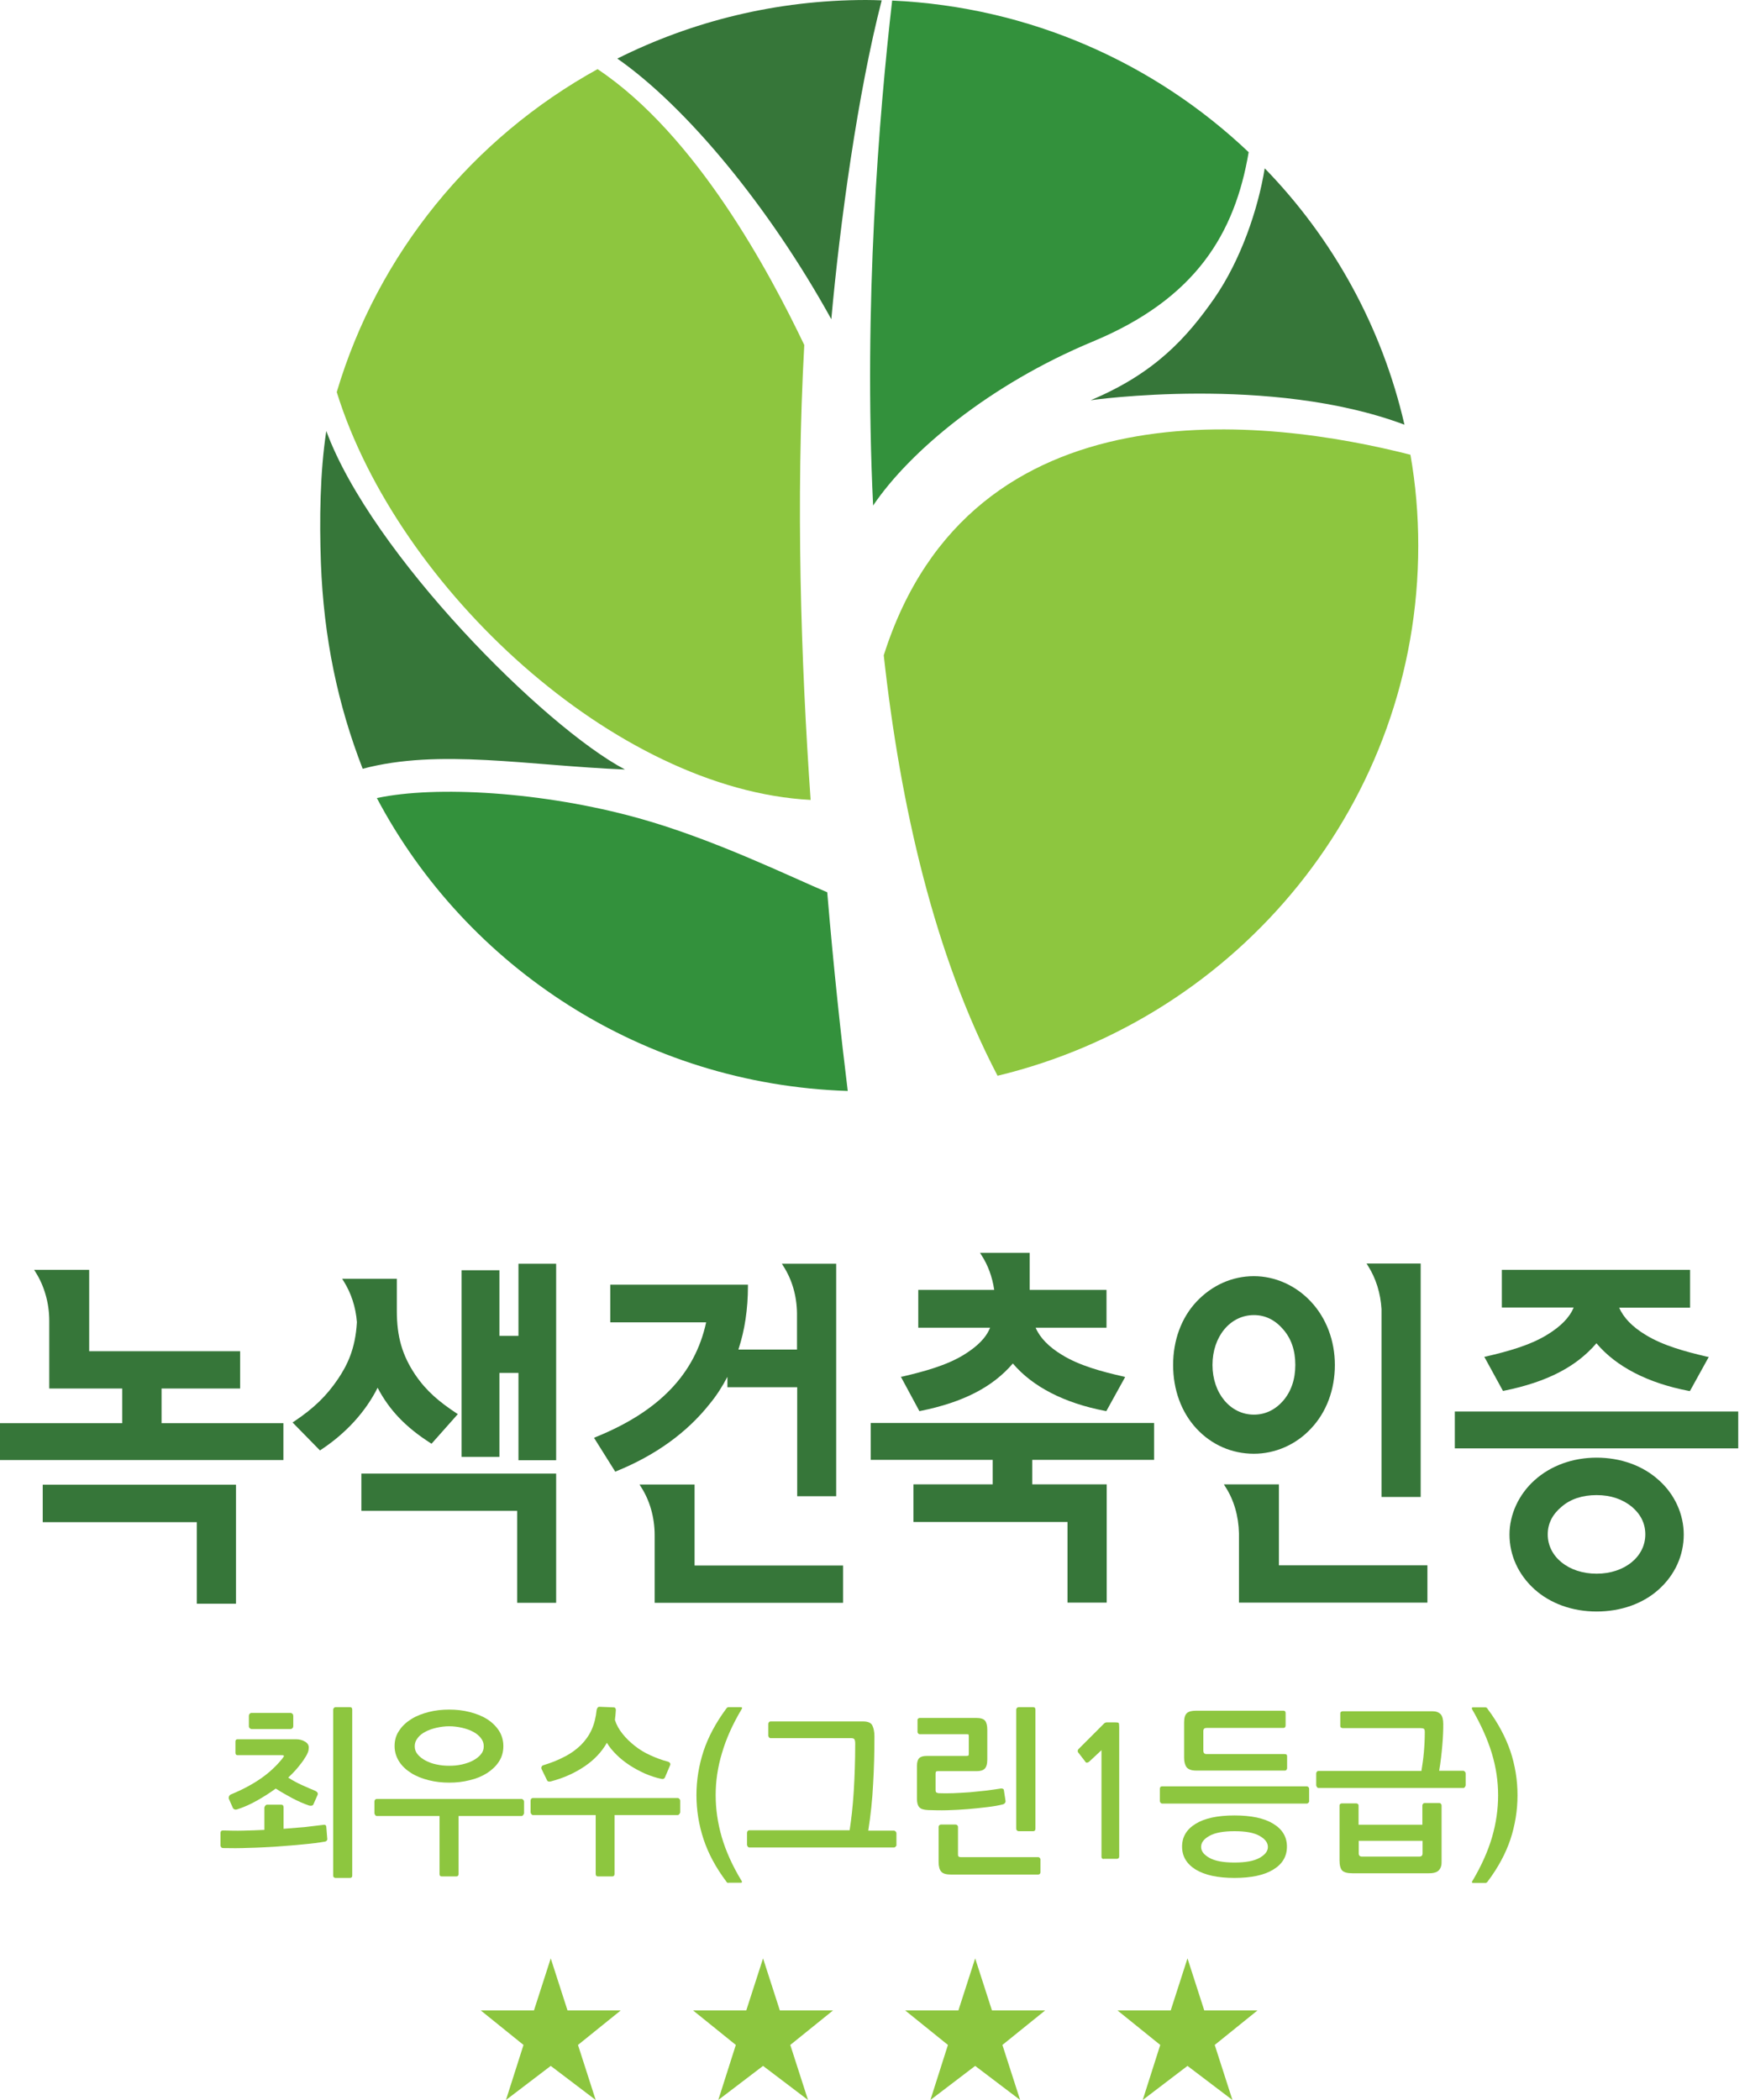
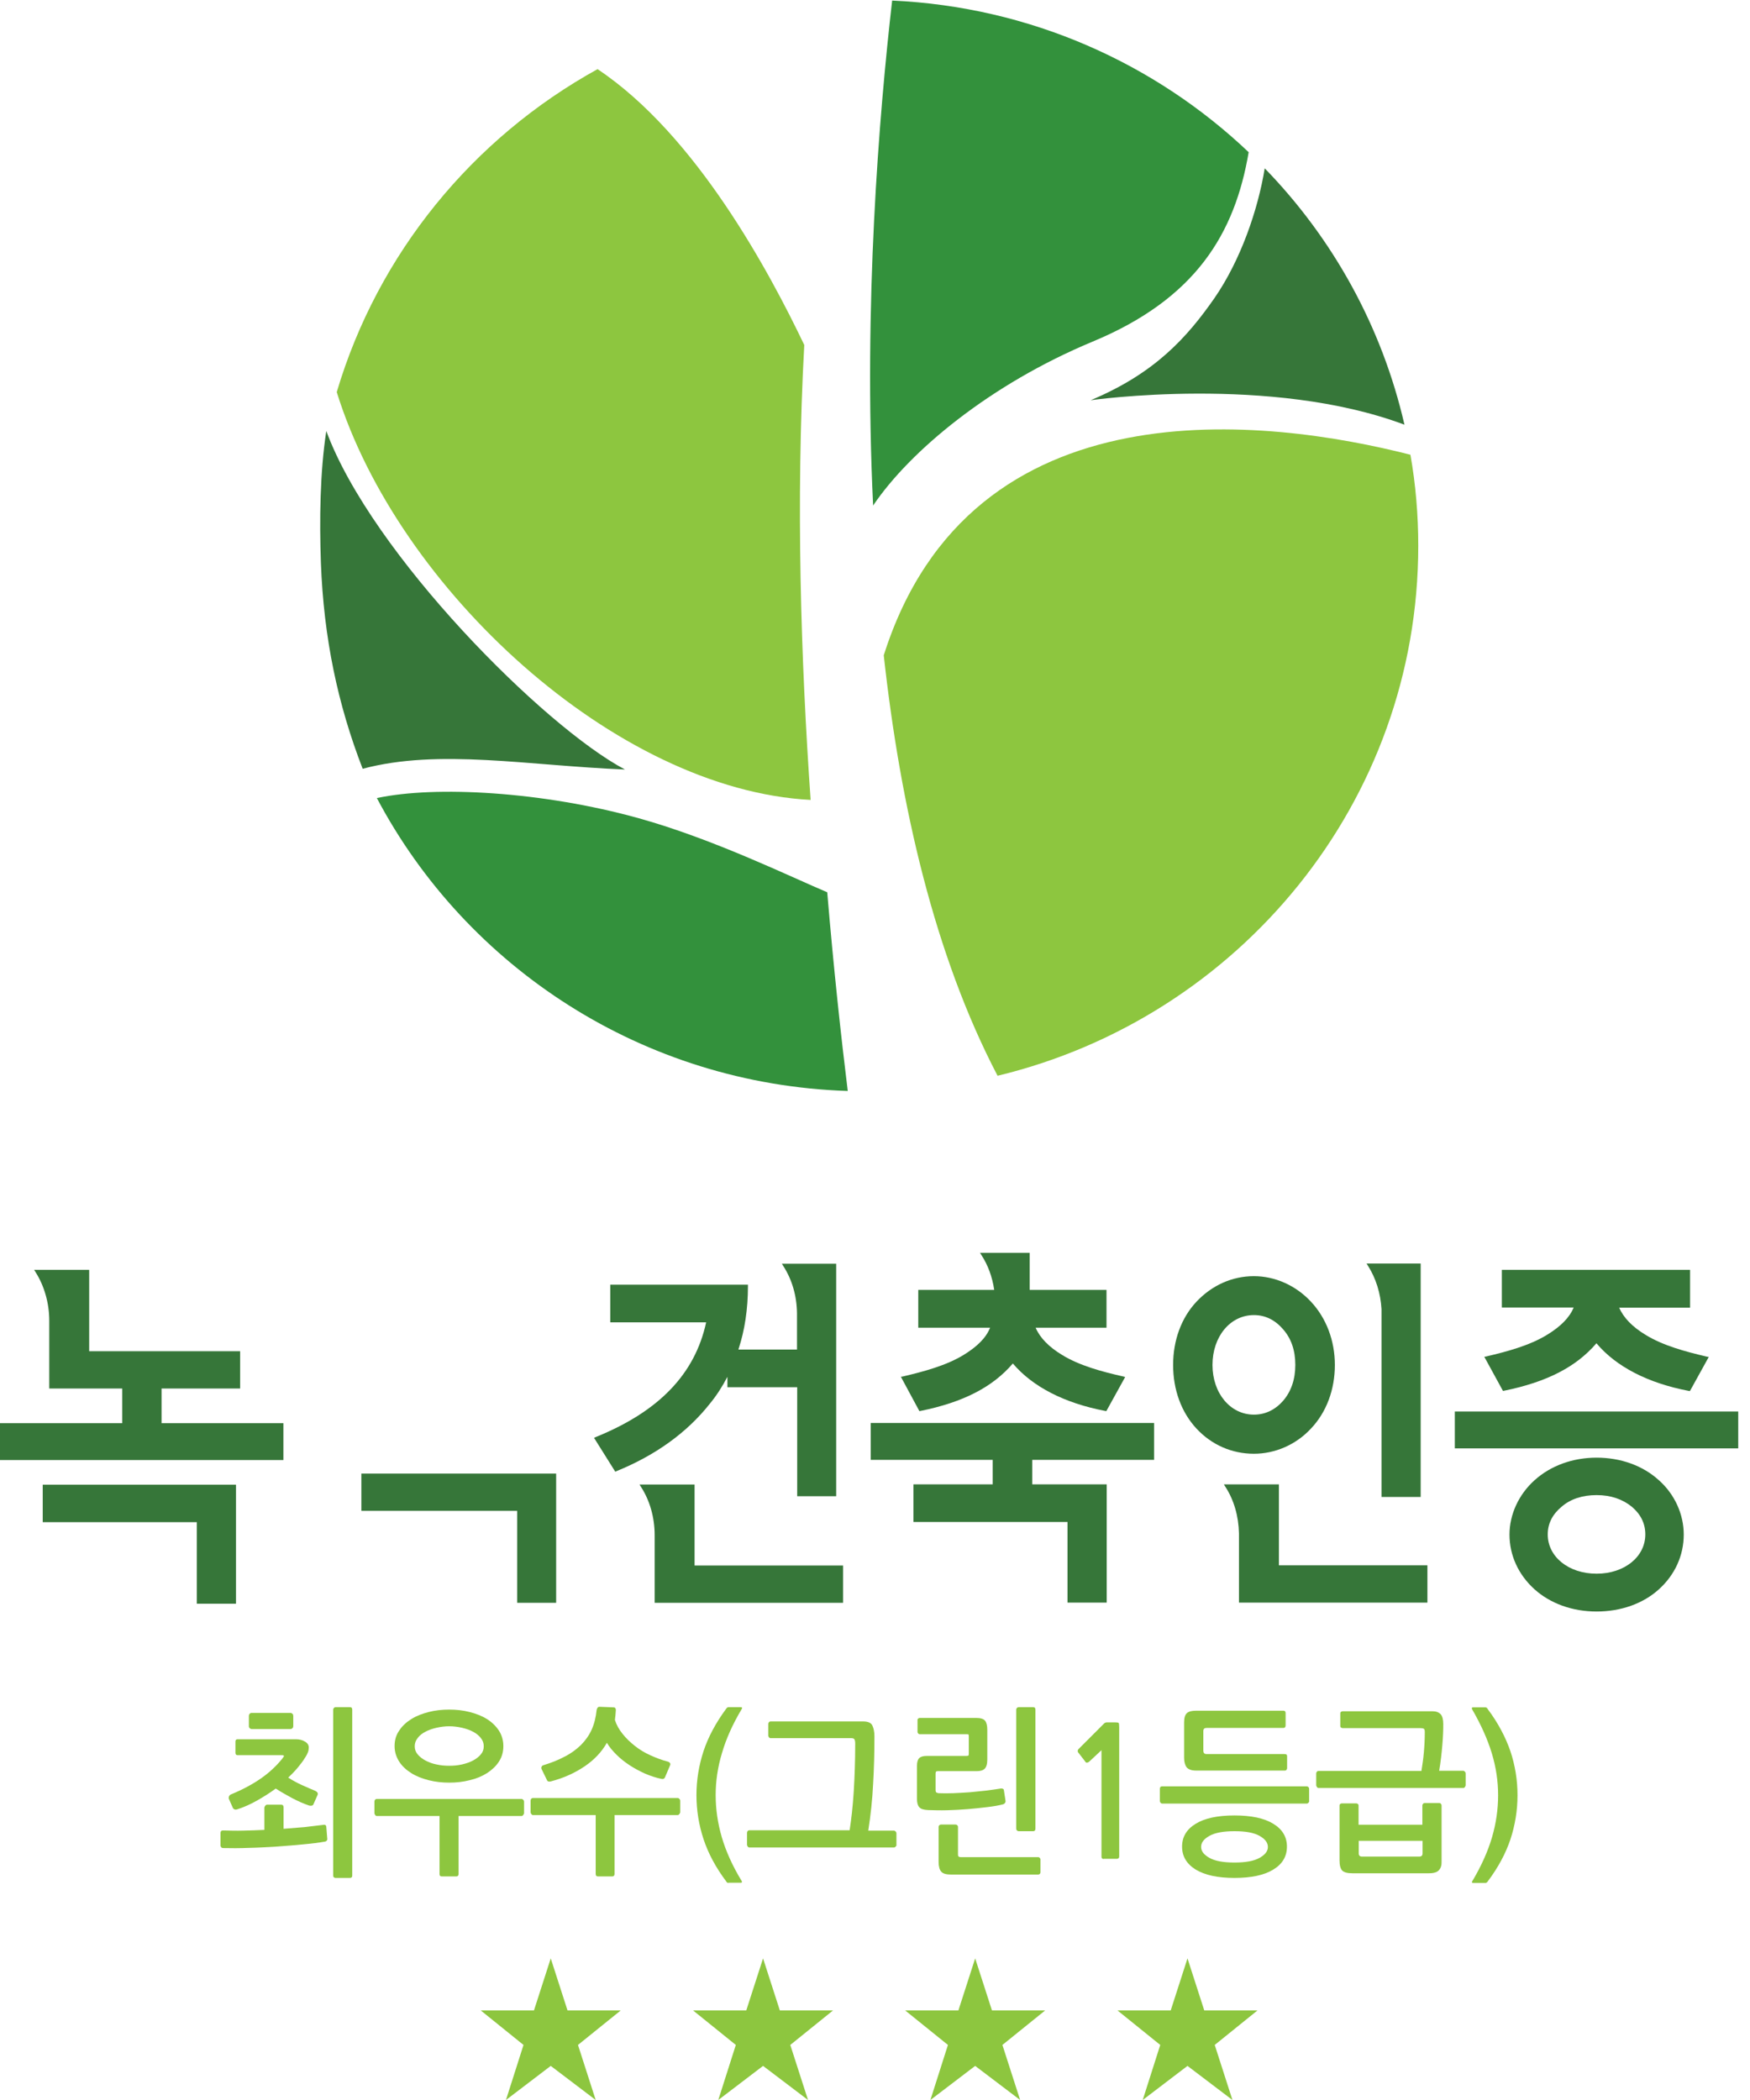
<svg xmlns="http://www.w3.org/2000/svg" width="145" height="174" viewBox="0 0 145 174" fill="none">
  <path d="M90.369 33.162C90.369 33.162 105.286 31.027 116.369 35.19C114.499 27.049 110.433 19.753 104.791 13.947C104.235 17.372 102.797 21.565 100.617 24.714C98.345 27.971 95.686 30.935 90.369 33.162Z" fill="#367639" />
-   <path d="M68.881 26.45C69.593 18.509 71.076 7.68 73.055 0.031C72.638 0.015 72.205 0 71.772 0C64.352 0 57.35 1.751 51.151 4.854C56.87 8.847 63.734 17.127 68.881 26.45Z" fill="#367639" />
  <path d="M72.344 41.887C75.389 37.371 82.036 31.841 90.523 28.309C99.102 24.745 102.317 19.338 103.461 12.611C95.716 5.253 85.375 0.568 73.921 0.046C72.838 9.492 71.54 25.221 72.344 41.887Z" fill="#33913C" />
  <path d="M67.166 66.279C66.362 54.79 65.929 41.488 66.64 28.585C63.765 22.564 57.69 11.182 49.512 5.729C39.155 11.444 31.303 21.028 27.902 32.487C32.957 48.784 51.012 65.434 67.166 66.279Z" fill="#8DC63F" />
  <path d="M73.225 54.298C74.601 66.801 77.43 79.135 82.655 89.135C102.658 84.312 117.513 66.479 117.513 45.22C117.513 42.655 117.296 40.121 116.864 37.678C105.239 34.714 80.475 31.411 73.225 54.298Z" fill="#8DC63F" />
  <path d="M52.883 67.785C44.968 65.588 36.08 65.081 31.226 66.126C38.645 80.15 53.269 89.842 70.242 90.395C69.701 86.002 69.083 80.365 68.542 73.929C65.635 72.715 59.143 69.52 52.883 67.785Z" fill="#33913C" />
  <path d="M26.588 46.618C26.82 52.885 27.995 58.399 30.05 63.699C36.388 62.009 43.731 63.438 51.785 63.76C45.091 60.227 30.793 45.896 27.036 35.712C26.511 39.138 26.464 43.085 26.588 46.618Z" fill="#367639" />
  <path d="M132.291 133.526C130.282 133.526 128.458 132.865 127.144 131.683C125.799 130.469 125.072 128.856 125.072 127.151C125.072 125.492 125.83 123.834 127.144 122.651C128.489 121.437 130.313 120.777 132.291 120.777C134.285 120.777 136.125 121.437 137.454 122.651C138.768 123.818 139.51 125.477 139.51 127.151C139.51 128.872 138.784 130.484 137.454 131.683C136.156 132.865 134.316 133.526 132.291 133.526ZM132.291 123.88C131.116 123.88 130.127 124.202 129.385 124.847C128.628 125.477 128.241 126.245 128.241 127.136C128.241 128.995 129.973 130.392 132.291 130.392C134.594 130.392 136.326 128.995 136.326 127.136C136.326 126.245 135.955 125.477 135.213 124.847C134.44 124.218 133.466 123.88 132.291 123.88Z" fill="#367639" />
  <path d="M122.985 112.421L123.155 112.39C124.918 111.975 126.742 111.484 128.195 110.593C129.323 109.902 130.05 109.164 130.39 108.335H124.438V105.217H140.036V108.35H134.162C134.517 109.18 135.259 109.948 136.357 110.608C137.81 111.499 139.649 111.991 141.411 112.405L141.582 112.436L140.02 115.262L139.927 115.247C136.558 114.602 133.914 113.25 132.276 111.299C130.606 113.25 128.179 114.51 124.624 115.232L124.531 115.247L122.985 112.421Z" fill="#367639" />
  <path d="M144.024 116.952H120.543V120.009H144.024V116.952Z" fill="#367639" />
  <path d="M16.308 132.88V126.122H3.54V123.019H19.554V132.88H16.308Z" fill="#367639" />
  <path d="M0 120.976V117.92H10.125V115.047H4.081V109.425C4.081 107.966 3.664 106.538 2.953 105.416L2.829 105.217H7.389V111.96H19.895V115.047H13.387V117.92H23.481V120.976H0Z" fill="#367639" />
-   <path d="M24.239 117.859L24.362 117.782C26.017 116.676 27.068 115.647 28.011 114.249C28.753 113.143 29.448 111.791 29.572 109.549C29.479 108.305 29.093 107.137 28.474 106.154L28.351 105.955H32.88V108.612C32.88 110.762 33.328 112.298 34.41 113.911C35.353 115.294 36.404 116.154 37.811 117.091L37.935 117.168L35.755 119.625L35.662 119.564C33.622 118.258 32.262 116.845 31.288 114.986C30.283 116.983 28.675 118.75 26.604 120.117L26.511 120.178L24.239 117.859Z" fill="#367639" />
  <path d="M42.85 132.804V125.185H29.942V122.098H46.081V132.804H42.85Z" fill="#367639" />
-   <path d="M42.958 120.992V113.757H41.382V120.715H38.244V105.248H41.382V110.685H42.958V104.71H46.081V120.992H42.958Z" fill="#367639" />
  <path d="M88.452 132.788V126.107H75.683V122.989H82.253V120.961H72.144V117.904H95.625V120.961H85.53V122.989H91.698V132.788H88.452Z" fill="#367639" />
  <path d="M74.647 114.08L74.817 114.049C76.58 113.634 78.404 113.143 79.841 112.267C80.985 111.561 81.696 110.854 82.037 110.009H76.085V106.876H82.377C82.222 105.816 81.866 104.833 81.325 104.003L81.202 103.804H85.314V106.876H91.682V110.009H85.808C86.164 110.839 86.906 111.607 88.003 112.267C89.456 113.158 91.296 113.65 93.058 114.049L93.228 114.095L91.667 116.921L91.574 116.906C88.204 116.261 85.561 114.909 83.922 112.974C82.253 114.924 79.826 116.184 76.271 116.906L76.178 116.921L74.647 114.08Z" fill="#367639" />
  <path d="M103.895 120.454C102.07 120.454 100.386 119.717 99.133 118.365C97.881 117.013 97.201 115.155 97.201 113.096C97.201 111.053 97.881 109.195 99.133 107.858C100.416 106.491 102.101 105.739 103.895 105.739C105.641 105.739 107.373 106.507 108.625 107.858C109.892 109.21 110.603 111.084 110.603 113.096C110.603 115.139 109.908 117.013 108.625 118.365C107.388 119.701 105.657 120.454 103.895 120.454ZM103.895 108.964C101.931 108.964 100.463 110.746 100.463 113.096C100.463 115.446 101.947 117.213 103.895 117.213C104.822 117.213 105.641 116.829 106.306 116.076C106.986 115.293 107.326 114.279 107.326 113.096C107.326 111.883 106.986 110.9 106.306 110.132C105.641 109.364 104.838 108.964 103.895 108.964Z" fill="#367639" />
  <path d="M102.658 132.789V127.059C102.627 125.631 102.241 124.279 101.529 123.188L101.406 122.989H105.966V129.701H118.271V132.789H102.658V132.789Z" fill="#367639" />
  <path d="M114.468 124.048V108.473C114.391 107.152 114.004 105.923 113.355 104.894L113.231 104.694H117.714V124.033H114.468V124.048Z" fill="#367639" />
  <path d="M66.053 123.972V114.94H60.271V114.08C59.854 114.878 59.375 115.631 58.803 116.322C56.917 118.703 54.32 120.577 51.074 121.898L50.981 121.944L49.219 119.133L49.358 119.072C54.598 116.952 57.582 113.849 58.509 109.564H50.564V106.446H61.972V106.569C61.972 108.458 61.709 110.209 61.199 111.76L61.183 111.822H66.037V108.826C66.022 107.367 65.62 106.016 64.909 104.91L64.785 104.71H69.284V123.972H66.053V123.972Z" fill="#367639" />
  <path d="M54.243 132.788V127.197C54.243 125.738 53.841 124.325 53.114 123.204L52.991 123.004H57.551V129.716H69.856V132.804H54.243V132.788Z" fill="#367639" />
  <path d="M21.997 149.593C22.043 149.546 22.09 149.531 22.136 149.531H23.295C23.434 149.531 23.496 149.608 23.496 149.762V151.528C24.099 151.482 24.671 151.436 25.228 151.39C25.784 151.328 26.294 151.267 26.773 151.205C26.82 151.19 26.866 151.19 26.928 151.205C26.99 151.221 27.021 151.267 27.036 151.359L27.114 152.327C27.129 152.403 27.114 152.465 27.067 152.511C27.036 152.557 26.99 152.572 26.944 152.588C26.433 152.68 25.815 152.757 25.119 152.818C24.424 152.895 23.682 152.941 22.924 153.003C22.151 153.049 21.394 153.095 20.621 153.11C19.848 153.141 19.137 153.141 18.488 153.125C18.426 153.125 18.38 153.11 18.333 153.064C18.302 153.018 18.271 152.972 18.271 152.91V151.881C18.271 151.743 18.333 151.666 18.472 151.666C18.998 151.682 19.57 151.697 20.142 151.682C20.729 151.666 21.317 151.651 21.904 151.62V149.762C21.935 149.685 21.951 149.639 21.997 149.593ZM19.616 149.93C19.555 149.946 19.493 149.946 19.415 149.915C19.354 149.884 19.307 149.838 19.292 149.792L18.967 149.055C18.936 148.978 18.952 148.901 18.983 148.825C19.029 148.748 19.075 148.702 19.122 148.686C20.127 148.272 20.977 147.811 21.672 147.319C22.368 146.828 22.924 146.29 23.373 145.737C23.465 145.614 23.527 145.537 23.527 145.491C23.527 145.445 23.45 145.43 23.311 145.43H19.694C19.57 145.43 19.508 145.369 19.508 145.23V144.293C19.508 144.17 19.57 144.109 19.694 144.109H24.501C24.81 144.109 25.058 144.17 25.274 144.309C25.491 144.432 25.583 144.601 25.583 144.785C25.583 144.908 25.568 145.046 25.521 145.169C25.475 145.292 25.398 145.461 25.259 145.66C25.104 145.921 24.903 146.183 24.671 146.459C24.439 146.736 24.177 147.012 23.883 147.289C24.238 147.519 24.609 147.719 25.011 147.903C25.413 148.087 25.784 148.241 26.109 148.379C26.186 148.41 26.248 148.456 26.294 148.517C26.341 148.579 26.341 148.64 26.31 148.732L25.97 149.5C25.954 149.546 25.908 149.593 25.846 149.608C25.784 149.623 25.707 149.623 25.63 149.608C25.166 149.454 24.687 149.239 24.192 148.978C23.713 148.717 23.249 148.456 22.847 148.195C22.368 148.548 21.858 148.871 21.317 149.178C20.776 149.485 20.204 149.746 19.616 149.93ZM24.238 143.187C24.192 143.233 24.146 143.264 24.068 143.264H20.837C20.807 143.264 20.76 143.249 20.698 143.203C20.652 143.157 20.621 143.111 20.621 143.034V142.174C20.621 142.097 20.652 142.035 20.698 141.989C20.745 141.943 20.791 141.928 20.837 141.928H24.068C24.13 141.928 24.192 141.959 24.238 142.005C24.285 142.051 24.3 142.112 24.3 142.189V143.018C24.3 143.08 24.285 143.141 24.238 143.187ZM29 155.598H27.794C27.747 155.598 27.701 155.583 27.67 155.552C27.624 155.522 27.608 155.475 27.608 155.414V141.651C27.608 141.605 27.624 141.559 27.67 141.513C27.716 141.467 27.747 141.452 27.794 141.452H29C29.123 141.452 29.185 141.513 29.185 141.651V155.414C29.185 155.537 29.123 155.598 29 155.598Z" fill="#8DC63F" />
  <path d="M43.345 150.392C43.298 150.453 43.252 150.469 43.206 150.469H37.996V155.261C37.996 155.399 37.934 155.476 37.811 155.476H36.605C36.481 155.476 36.419 155.415 36.419 155.261V150.469H31.225C31.163 150.469 31.133 150.438 31.086 150.392C31.055 150.33 31.024 150.284 31.024 150.238V149.271C31.024 149.209 31.04 149.163 31.086 149.117C31.117 149.071 31.163 149.055 31.225 149.055H43.221C43.267 149.055 43.314 149.086 43.36 149.132C43.406 149.178 43.422 149.224 43.422 149.286V150.254C43.422 150.284 43.391 150.33 43.345 150.392ZM37.223 147.704C36.636 147.704 36.064 147.642 35.523 147.504C34.982 147.366 34.502 147.182 34.085 146.92C33.668 146.659 33.328 146.352 33.08 145.968C32.833 145.584 32.694 145.154 32.694 144.678C32.694 144.186 32.818 143.756 33.08 143.388C33.328 143.004 33.668 142.696 34.085 142.435C34.502 142.174 34.982 141.99 35.523 141.852C36.064 141.713 36.62 141.652 37.223 141.652C37.811 141.652 38.367 141.713 38.908 141.852C39.449 141.99 39.928 142.174 40.346 142.435C40.763 142.696 41.088 143.019 41.335 143.388C41.582 143.772 41.706 144.202 41.706 144.678C41.706 145.169 41.582 145.599 41.335 145.968C41.088 146.352 40.748 146.659 40.346 146.92C39.928 147.182 39.449 147.381 38.908 147.504C38.367 147.642 37.811 147.704 37.223 147.704ZM37.223 143.034C36.868 143.034 36.512 143.08 36.172 143.157C35.832 143.234 35.523 143.341 35.26 143.48C34.997 143.618 34.765 143.787 34.611 144.002C34.441 144.217 34.363 144.432 34.363 144.693C34.363 144.954 34.441 145.169 34.611 145.369C34.781 145.569 34.997 145.738 35.26 145.876C35.538 146.014 35.832 146.137 36.172 146.198C36.512 146.275 36.868 146.306 37.223 146.306C37.579 146.306 37.934 146.275 38.274 146.198C38.614 146.122 38.923 146.014 39.186 145.876C39.449 145.738 39.666 145.569 39.836 145.369C40.006 145.169 40.083 144.954 40.083 144.693C40.083 144.432 40.006 144.217 39.836 144.002C39.666 143.787 39.449 143.618 39.186 143.48C38.923 143.341 38.614 143.234 38.274 143.157C37.934 143.08 37.579 143.034 37.223 143.034Z" fill="#8DC63F" />
  <path d="M56.283 150.314C56.237 150.376 56.19 150.391 56.144 150.391H50.919V155.26C50.919 155.399 50.857 155.475 50.734 155.475H49.543C49.42 155.475 49.358 155.414 49.358 155.26V150.391H44.164C44.102 150.391 44.071 150.361 44.025 150.314C43.994 150.253 43.963 150.207 43.963 150.161V149.193C43.963 149.132 43.978 149.086 44.025 149.04C44.056 148.993 44.102 148.978 44.164 148.978H56.159C56.206 148.978 56.252 149.009 56.298 149.055C56.345 149.101 56.36 149.147 56.36 149.209V150.176C56.345 150.207 56.329 150.268 56.283 150.314ZM45.663 147.596C45.602 147.611 45.54 147.626 45.478 147.611C45.416 147.611 45.37 147.58 45.339 147.534L44.875 146.582C44.844 146.52 44.844 146.444 44.875 146.382C44.906 146.321 44.952 146.275 45.029 146.259C45.679 146.06 46.266 145.829 46.776 145.553C47.302 145.292 47.735 144.969 48.121 144.6C48.492 144.232 48.801 143.802 49.018 143.326C49.234 142.849 49.373 142.296 49.435 141.682C49.45 141.621 49.466 141.559 49.512 141.498C49.559 141.436 49.605 141.421 49.682 141.421L50.842 141.467C50.965 141.467 51.027 141.544 51.027 141.697C51.012 141.989 50.981 142.266 50.95 142.511C51.074 142.911 51.29 143.295 51.584 143.663C51.877 144.032 52.218 144.355 52.604 144.662C52.99 144.969 53.423 145.23 53.903 145.445C54.382 145.66 54.861 145.845 55.356 145.968C55.417 145.983 55.464 146.029 55.51 146.075C55.541 146.121 55.556 146.183 55.526 146.259L55.108 147.242C55.062 147.365 54.969 147.427 54.815 147.396C54.382 147.304 53.933 147.166 53.47 146.966C53.021 146.766 52.589 146.536 52.187 146.275C51.785 146.014 51.414 145.722 51.089 145.399C50.764 145.077 50.486 144.754 50.285 144.401C49.852 145.169 49.234 145.814 48.446 146.352C47.627 146.904 46.714 147.319 45.663 147.596Z" fill="#8DC63F" />
  <path d="M60.349 156.013C60.272 156.013 60.21 155.967 60.163 155.875C59.298 154.723 58.679 153.555 58.293 152.388C57.907 151.221 57.706 149.992 57.706 148.732C57.706 147.488 57.907 146.275 58.293 145.092C58.679 143.925 59.313 142.742 60.163 141.59C60.225 141.498 60.287 141.452 60.349 141.452H61.369C61.493 141.452 61.524 141.513 61.447 141.621C60.705 142.865 60.163 144.078 59.823 145.246C59.468 146.413 59.298 147.58 59.298 148.732C59.298 149.9 59.468 151.067 59.808 152.235C60.148 153.387 60.689 154.6 61.447 155.844C61.477 155.89 61.477 155.921 61.477 155.952C61.462 155.982 61.431 155.998 61.369 155.998H60.349V156.013Z" fill="#8DC63F" />
  <path d="M74.215 153.002C74.168 153.049 74.122 153.079 74.076 153.079H62.096C62.034 153.079 61.987 153.049 61.956 153.002C61.925 152.956 61.895 152.91 61.895 152.849V151.866C61.895 151.804 61.91 151.758 61.956 151.712C61.987 151.666 62.034 151.651 62.096 151.651H70.397C70.536 150.76 70.659 149.7 70.737 148.456C70.814 147.227 70.86 145.906 70.86 144.493C70.86 144.324 70.845 144.201 70.798 144.124C70.767 144.047 70.659 144.017 70.505 144.017H63.842C63.796 144.017 63.749 144.001 63.719 143.955C63.688 143.909 63.657 143.863 63.657 143.817V142.834C63.657 142.788 63.672 142.742 63.719 142.696C63.749 142.65 63.796 142.634 63.842 142.634H71.51C71.911 142.634 72.174 142.742 72.282 142.972C72.391 143.203 72.453 143.494 72.453 143.863C72.453 145.199 72.422 146.505 72.344 147.811C72.282 149.116 72.143 150.391 71.942 151.681H74.076C74.122 151.681 74.168 151.712 74.215 151.758C74.261 151.804 74.276 151.85 74.276 151.912V152.895C74.292 152.895 74.261 152.956 74.215 153.002Z" fill="#8DC63F" />
  <path d="M83.257 149.408C83.211 149.454 83.165 149.485 83.118 149.5C82.763 149.593 82.33 149.669 81.804 149.731C81.294 149.792 80.753 149.854 80.181 149.9C79.609 149.946 79.037 149.977 78.465 149.992C77.893 150.007 77.368 149.992 76.889 149.977C76.533 149.961 76.286 149.884 76.162 149.731C76.038 149.593 75.977 149.362 75.977 149.04V146.321C75.977 146.014 76.038 145.799 76.162 145.676C76.286 145.553 76.487 145.491 76.796 145.491H80.073C80.166 145.491 80.212 145.476 80.243 145.461C80.258 145.445 80.274 145.384 80.274 145.261V143.894C80.274 143.786 80.258 143.725 80.243 143.71C80.228 143.694 80.166 143.694 80.073 143.694H76.208C76.162 143.694 76.116 143.679 76.085 143.633C76.038 143.587 76.023 143.556 76.023 143.495V142.512C76.023 142.465 76.038 142.419 76.085 142.389C76.131 142.358 76.162 142.343 76.208 142.343H80.892C81.248 142.343 81.495 142.419 81.619 142.573C81.743 142.727 81.804 142.972 81.804 143.326V145.799C81.804 146.167 81.727 146.413 81.588 146.551C81.449 146.689 81.232 146.751 80.939 146.751H77.723C77.646 146.751 77.6 146.766 77.569 146.782C77.538 146.812 77.522 146.858 77.522 146.951V148.318C77.522 148.41 77.538 148.487 77.584 148.517C77.615 148.548 77.692 148.563 77.77 148.579C78.141 148.594 78.543 148.594 78.991 148.579C79.439 148.563 79.888 148.533 80.351 148.502C80.815 148.456 81.263 148.41 81.712 148.364C82.16 148.302 82.546 148.256 82.902 148.195C82.964 148.179 83.025 148.195 83.087 148.21C83.149 148.241 83.18 148.272 83.18 148.333L83.319 149.239C83.319 149.301 83.304 149.347 83.257 149.408ZM86.148 155.276C86.102 155.307 86.055 155.322 86.024 155.322H78.821C78.403 155.322 78.125 155.245 77.986 155.076C77.847 154.923 77.77 154.646 77.77 154.262V151.374C77.77 151.328 77.785 151.282 77.832 151.236C77.878 151.19 77.924 151.175 77.971 151.175H79.161C79.223 151.175 79.269 151.19 79.316 151.236C79.362 151.282 79.377 151.328 79.377 151.374V153.648C79.377 153.74 79.393 153.817 79.439 153.832C79.47 153.863 79.532 153.878 79.625 153.878H86.024C86.071 153.878 86.117 153.893 86.148 153.939C86.194 153.986 86.21 154.016 86.21 154.078V155.138C86.21 155.199 86.179 155.245 86.148 155.276ZM85.793 151.528C85.793 151.651 85.731 151.728 85.607 151.728H84.401C84.355 151.728 84.308 151.712 84.262 151.666C84.216 151.62 84.2 151.574 84.2 151.513V141.651C84.2 141.605 84.216 141.559 84.262 141.513C84.308 141.467 84.339 141.452 84.401 141.452H85.607C85.731 141.452 85.793 141.513 85.793 141.651V151.528Z" fill="#8DC63F" />
  <path d="M91.451 154.031C91.327 154.031 91.265 153.97 91.265 153.832V145.015L90.245 145.967C90.198 146.013 90.152 146.029 90.09 146.044C90.028 146.059 89.982 146.044 89.951 145.998L89.333 145.199C89.302 145.153 89.287 145.107 89.302 145.061C89.302 145 89.333 144.954 89.379 144.907L91.482 142.803C91.497 142.788 91.528 142.757 91.574 142.742C91.621 142.726 91.652 142.711 91.683 142.711H92.409C92.564 142.711 92.656 142.726 92.687 142.757C92.718 142.788 92.734 142.911 92.734 143.11V153.816C92.734 153.939 92.672 154.016 92.548 154.016H91.451V154.031Z" fill="#8DC63F" />
  <path d="M108.424 149.362C108.377 149.408 108.331 149.439 108.285 149.439H96.305C96.243 149.439 96.212 149.424 96.165 149.378C96.134 149.332 96.103 149.286 96.103 149.224V148.226C96.103 148.087 96.165 148.011 96.289 148.011H108.269C108.315 148.011 108.362 148.026 108.408 148.072C108.455 148.118 108.47 148.164 108.47 148.21V149.209C108.486 149.255 108.47 149.301 108.424 149.362ZM106.631 153.003C106.631 153.817 106.26 154.447 105.502 154.907C104.76 155.368 103.678 155.599 102.287 155.599C100.896 155.599 99.829 155.368 99.072 154.907C98.329 154.447 97.943 153.817 97.943 153.003C97.943 152.204 98.314 151.574 99.072 151.113C99.814 150.653 100.896 150.422 102.287 150.422C103.678 150.422 104.76 150.653 105.502 151.113C106.26 151.574 106.631 152.204 106.631 153.003ZM106.584 146.659C106.553 146.69 106.507 146.705 106.461 146.705H99.102C98.731 146.705 98.484 146.613 98.329 146.444C98.19 146.26 98.113 145.998 98.113 145.661V142.711C98.113 142.327 98.19 142.082 98.345 141.943C98.499 141.805 98.747 141.744 99.102 141.744H106.337C106.461 141.744 106.522 141.805 106.522 141.943V142.957C106.522 143.095 106.461 143.172 106.337 143.172H99.968C99.798 143.172 99.705 143.249 99.705 143.433V145.061C99.705 145.138 99.721 145.2 99.767 145.261C99.798 145.307 99.875 145.338 99.968 145.338H106.414C106.491 145.338 106.538 145.353 106.584 145.369C106.615 145.384 106.646 145.445 106.646 145.522V146.521C106.631 146.567 106.615 146.628 106.584 146.659ZM102.287 151.728C101.375 151.728 100.679 151.851 100.215 152.112C99.752 152.373 99.52 152.665 99.52 153.033C99.52 153.387 99.752 153.679 100.215 153.94C100.679 154.201 101.375 154.324 102.287 154.324C103.199 154.324 103.894 154.201 104.358 153.94C104.822 153.679 105.054 153.387 105.054 153.033C105.054 152.68 104.822 152.373 104.358 152.112C103.894 151.851 103.214 151.728 102.287 151.728Z" fill="#8DC63F" />
  <path d="M119.585 142.834C119.585 143.064 119.585 143.326 119.569 143.633C119.554 143.94 119.538 144.263 119.507 144.6C119.476 144.938 119.445 145.292 119.399 145.66C119.353 146.029 119.306 146.382 119.245 146.72H121.239C121.285 146.72 121.331 146.751 121.378 146.797C121.424 146.843 121.44 146.889 121.44 146.951V147.918C121.44 147.964 121.409 148.026 121.378 148.072C121.331 148.133 121.285 148.149 121.239 148.149H109.259C109.197 148.149 109.15 148.118 109.119 148.072C109.089 148.01 109.058 147.964 109.058 147.918V146.951C109.058 146.889 109.073 146.843 109.119 146.797C109.15 146.751 109.197 146.736 109.259 146.736H117.776C117.853 146.244 117.931 145.737 117.977 145.2C118.023 144.677 118.054 144.109 118.054 143.495C118.054 143.356 118.023 143.264 117.962 143.233C117.9 143.203 117.807 143.187 117.668 143.187H111.253C111.206 143.187 111.16 143.172 111.114 143.141C111.067 143.111 111.052 143.064 111.052 143.018V141.974C111.052 141.912 111.067 141.866 111.114 141.836C111.16 141.805 111.206 141.79 111.253 141.79H118.688C118.982 141.79 119.198 141.866 119.368 142.035C119.507 142.189 119.585 142.465 119.585 142.834ZM119.229 154.953C119.09 155.122 118.812 155.214 118.41 155.214H112.041C111.639 155.214 111.361 155.138 111.206 154.984C111.067 154.83 110.99 154.554 110.99 154.154V149.593C110.99 149.546 111.005 149.5 111.052 149.47C111.083 149.439 111.129 149.424 111.175 149.424H112.381C112.427 149.424 112.474 149.439 112.505 149.47C112.551 149.5 112.567 149.546 112.567 149.593V151.19H117.853V149.593C117.853 149.546 117.869 149.5 117.915 149.454C117.946 149.408 117.992 149.393 118.039 149.393H119.26C119.306 149.393 119.353 149.408 119.384 149.454C119.415 149.5 119.445 149.531 119.445 149.593V154.216C119.461 154.539 119.384 154.784 119.229 154.953ZM117.869 152.526H112.582V153.571C112.582 153.74 112.675 153.832 112.845 153.832H117.606C117.776 153.832 117.869 153.74 117.869 153.571V152.526Z" fill="#8DC63F" />
  <path d="M123.279 155.875C123.217 155.967 123.156 156.013 123.094 156.013H122.073C122.012 156.013 121.965 155.998 121.965 155.967C121.95 155.936 121.965 155.89 121.996 155.859C122.738 154.615 123.279 153.402 123.619 152.25C123.959 151.082 124.129 149.93 124.129 148.748C124.129 147.595 123.959 146.428 123.604 145.261C123.248 144.093 122.707 142.895 121.981 141.636C121.919 141.528 121.95 141.467 122.058 141.467H123.078C123.156 141.467 123.217 141.513 123.264 141.605C124.129 142.757 124.748 143.94 125.15 145.107C125.536 146.275 125.737 147.488 125.737 148.748C125.737 150.007 125.536 151.22 125.15 152.403C124.763 153.555 124.145 154.723 123.279 155.875Z" fill="#8DC63F" />
  <path d="M51.43 166.581L47.89 169.438L49.358 174L45.633 171.174L41.923 174L43.376 169.438L39.836 166.581H44.242L45.633 162.265L47.024 166.581H51.43Z" fill="#8DC63F" />
  <path d="M69.021 166.581L65.481 169.438L66.95 174L63.225 171.174L59.515 174L60.968 169.438L57.428 166.581H61.833L63.225 162.265L64.616 166.581H69.021Z" fill="#8DC63F" />
  <path d="M86.597 166.581L83.057 169.438L84.526 174L80.8 171.174L77.09 174L78.543 169.438L75.003 166.581H79.409L80.8 162.265L82.192 166.581H86.597Z" fill="#8DC63F" />
  <path d="M104.189 166.581L100.649 169.438L102.117 174L98.392 171.174L94.682 174L96.135 169.438L92.595 166.581H97.001L98.392 162.265L99.783 166.581H104.189Z" fill="#8DC63F" />
</svg>